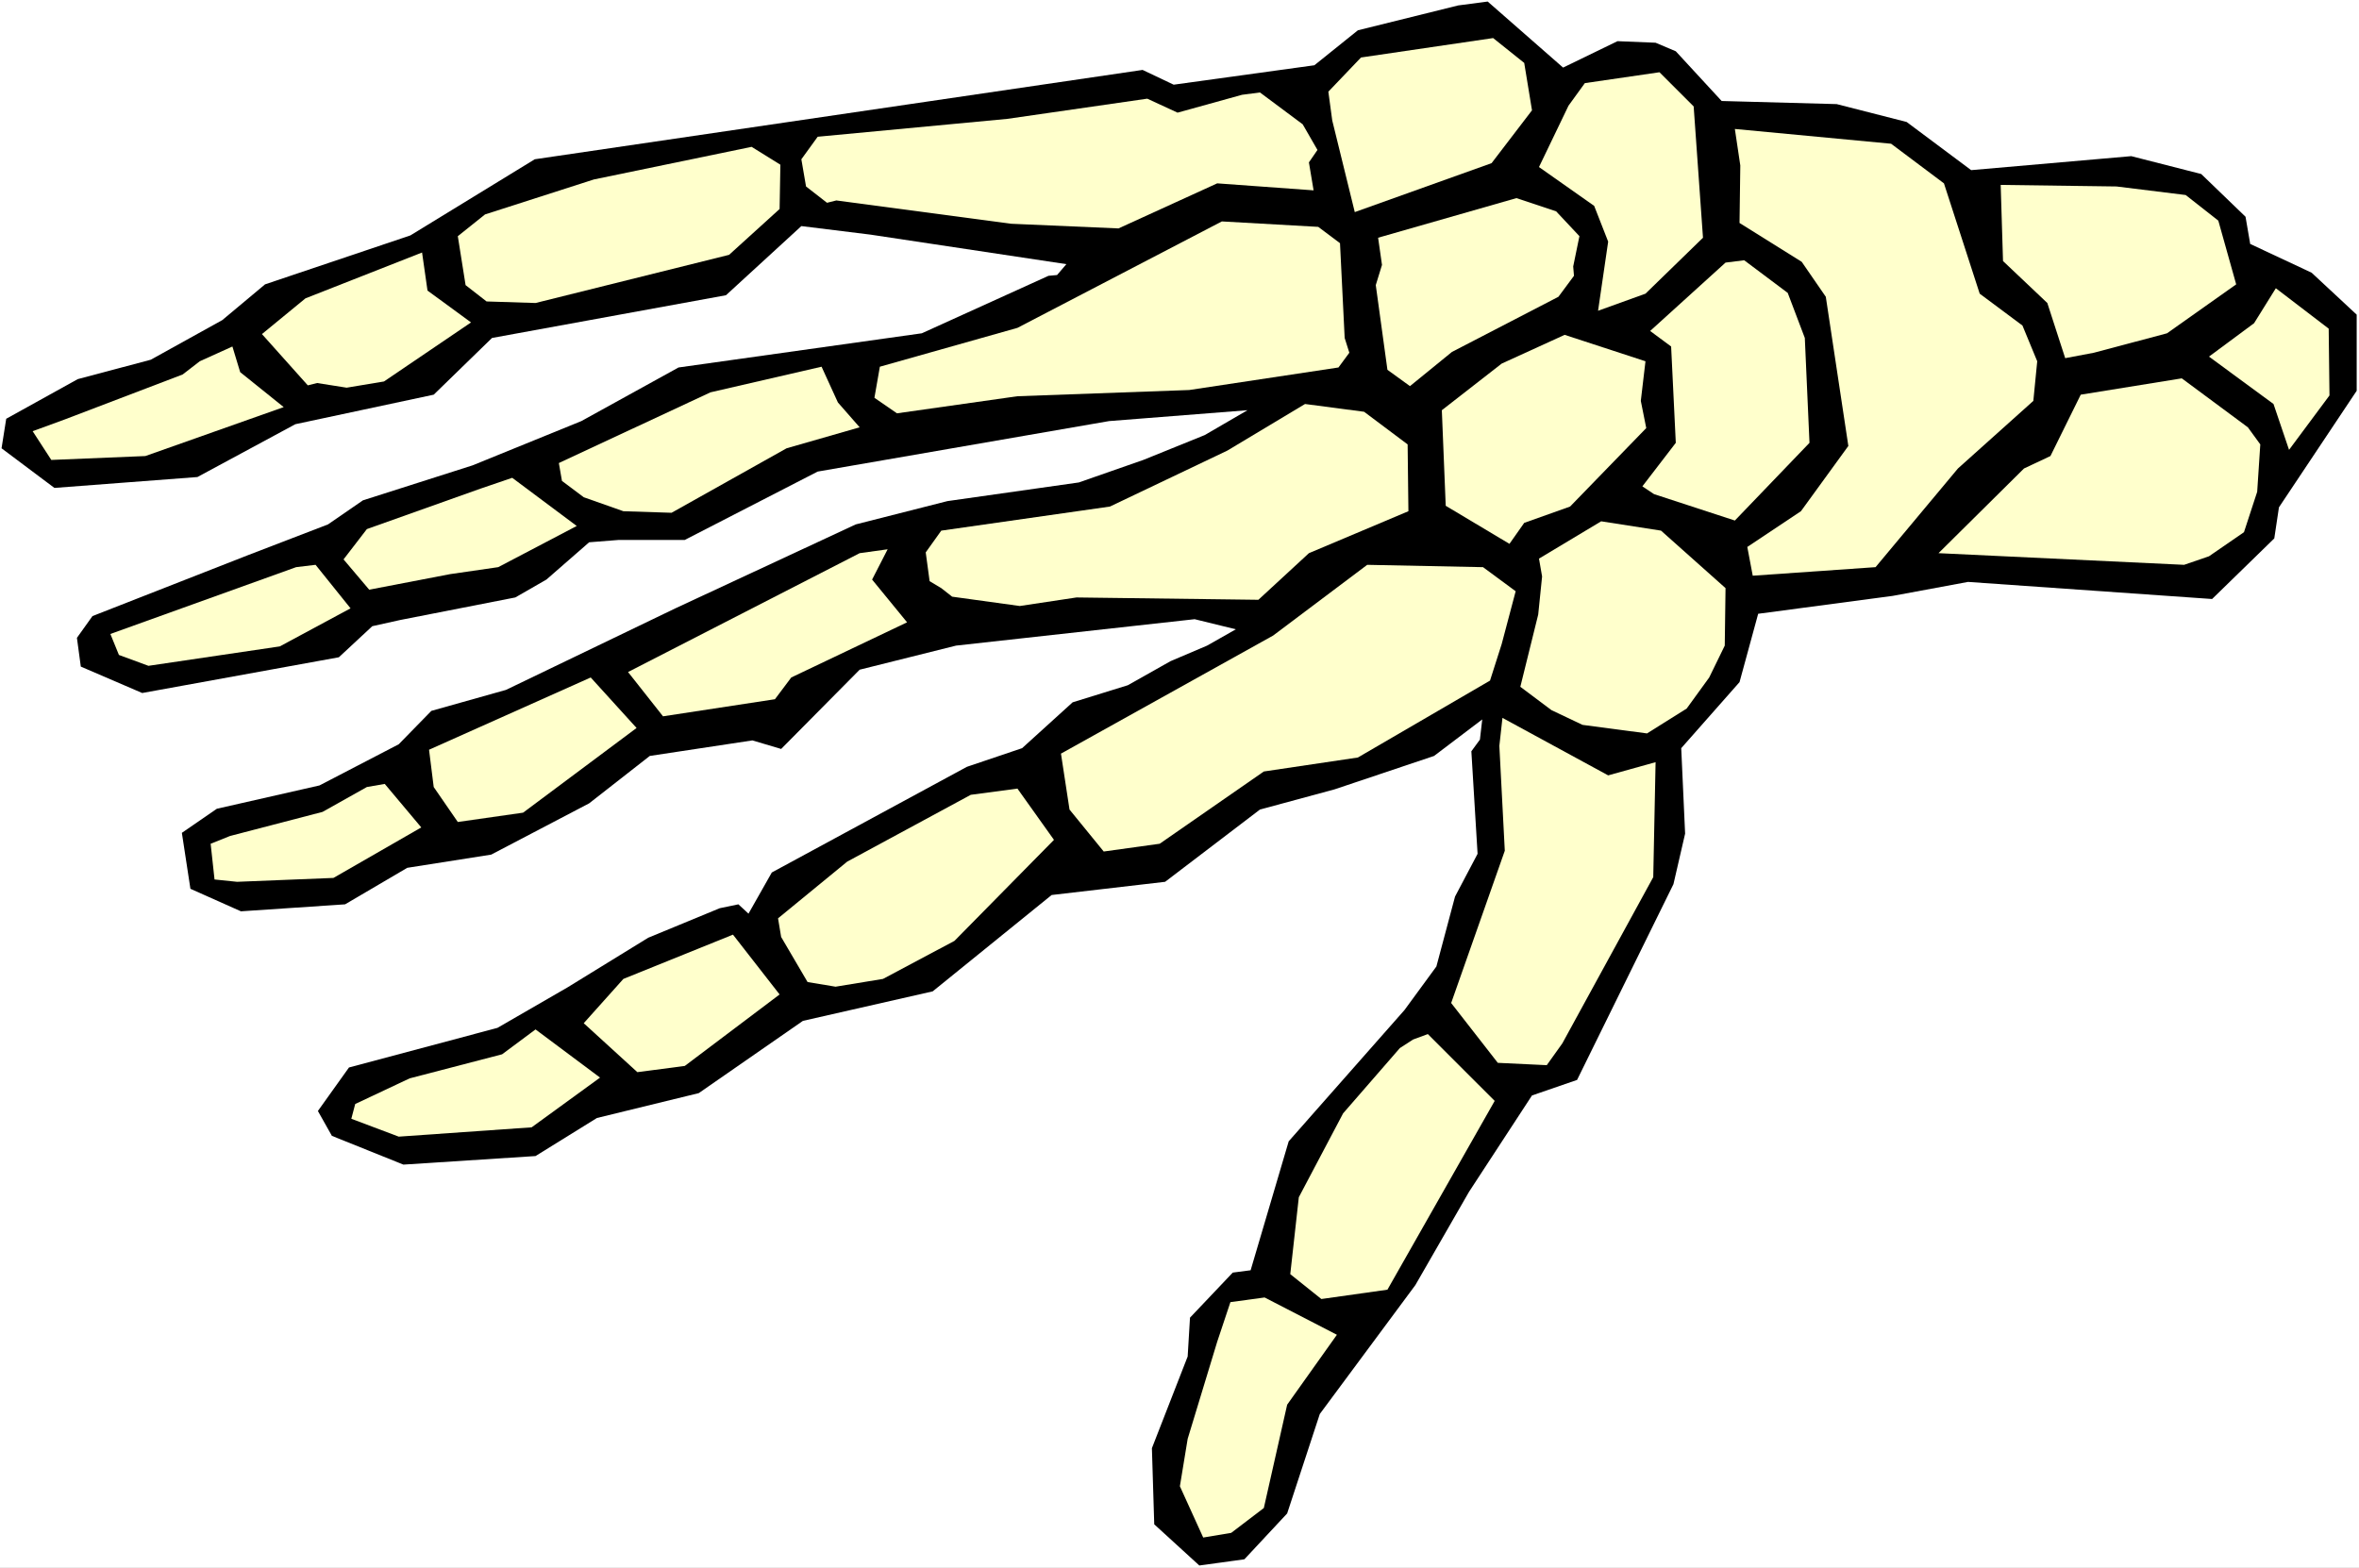
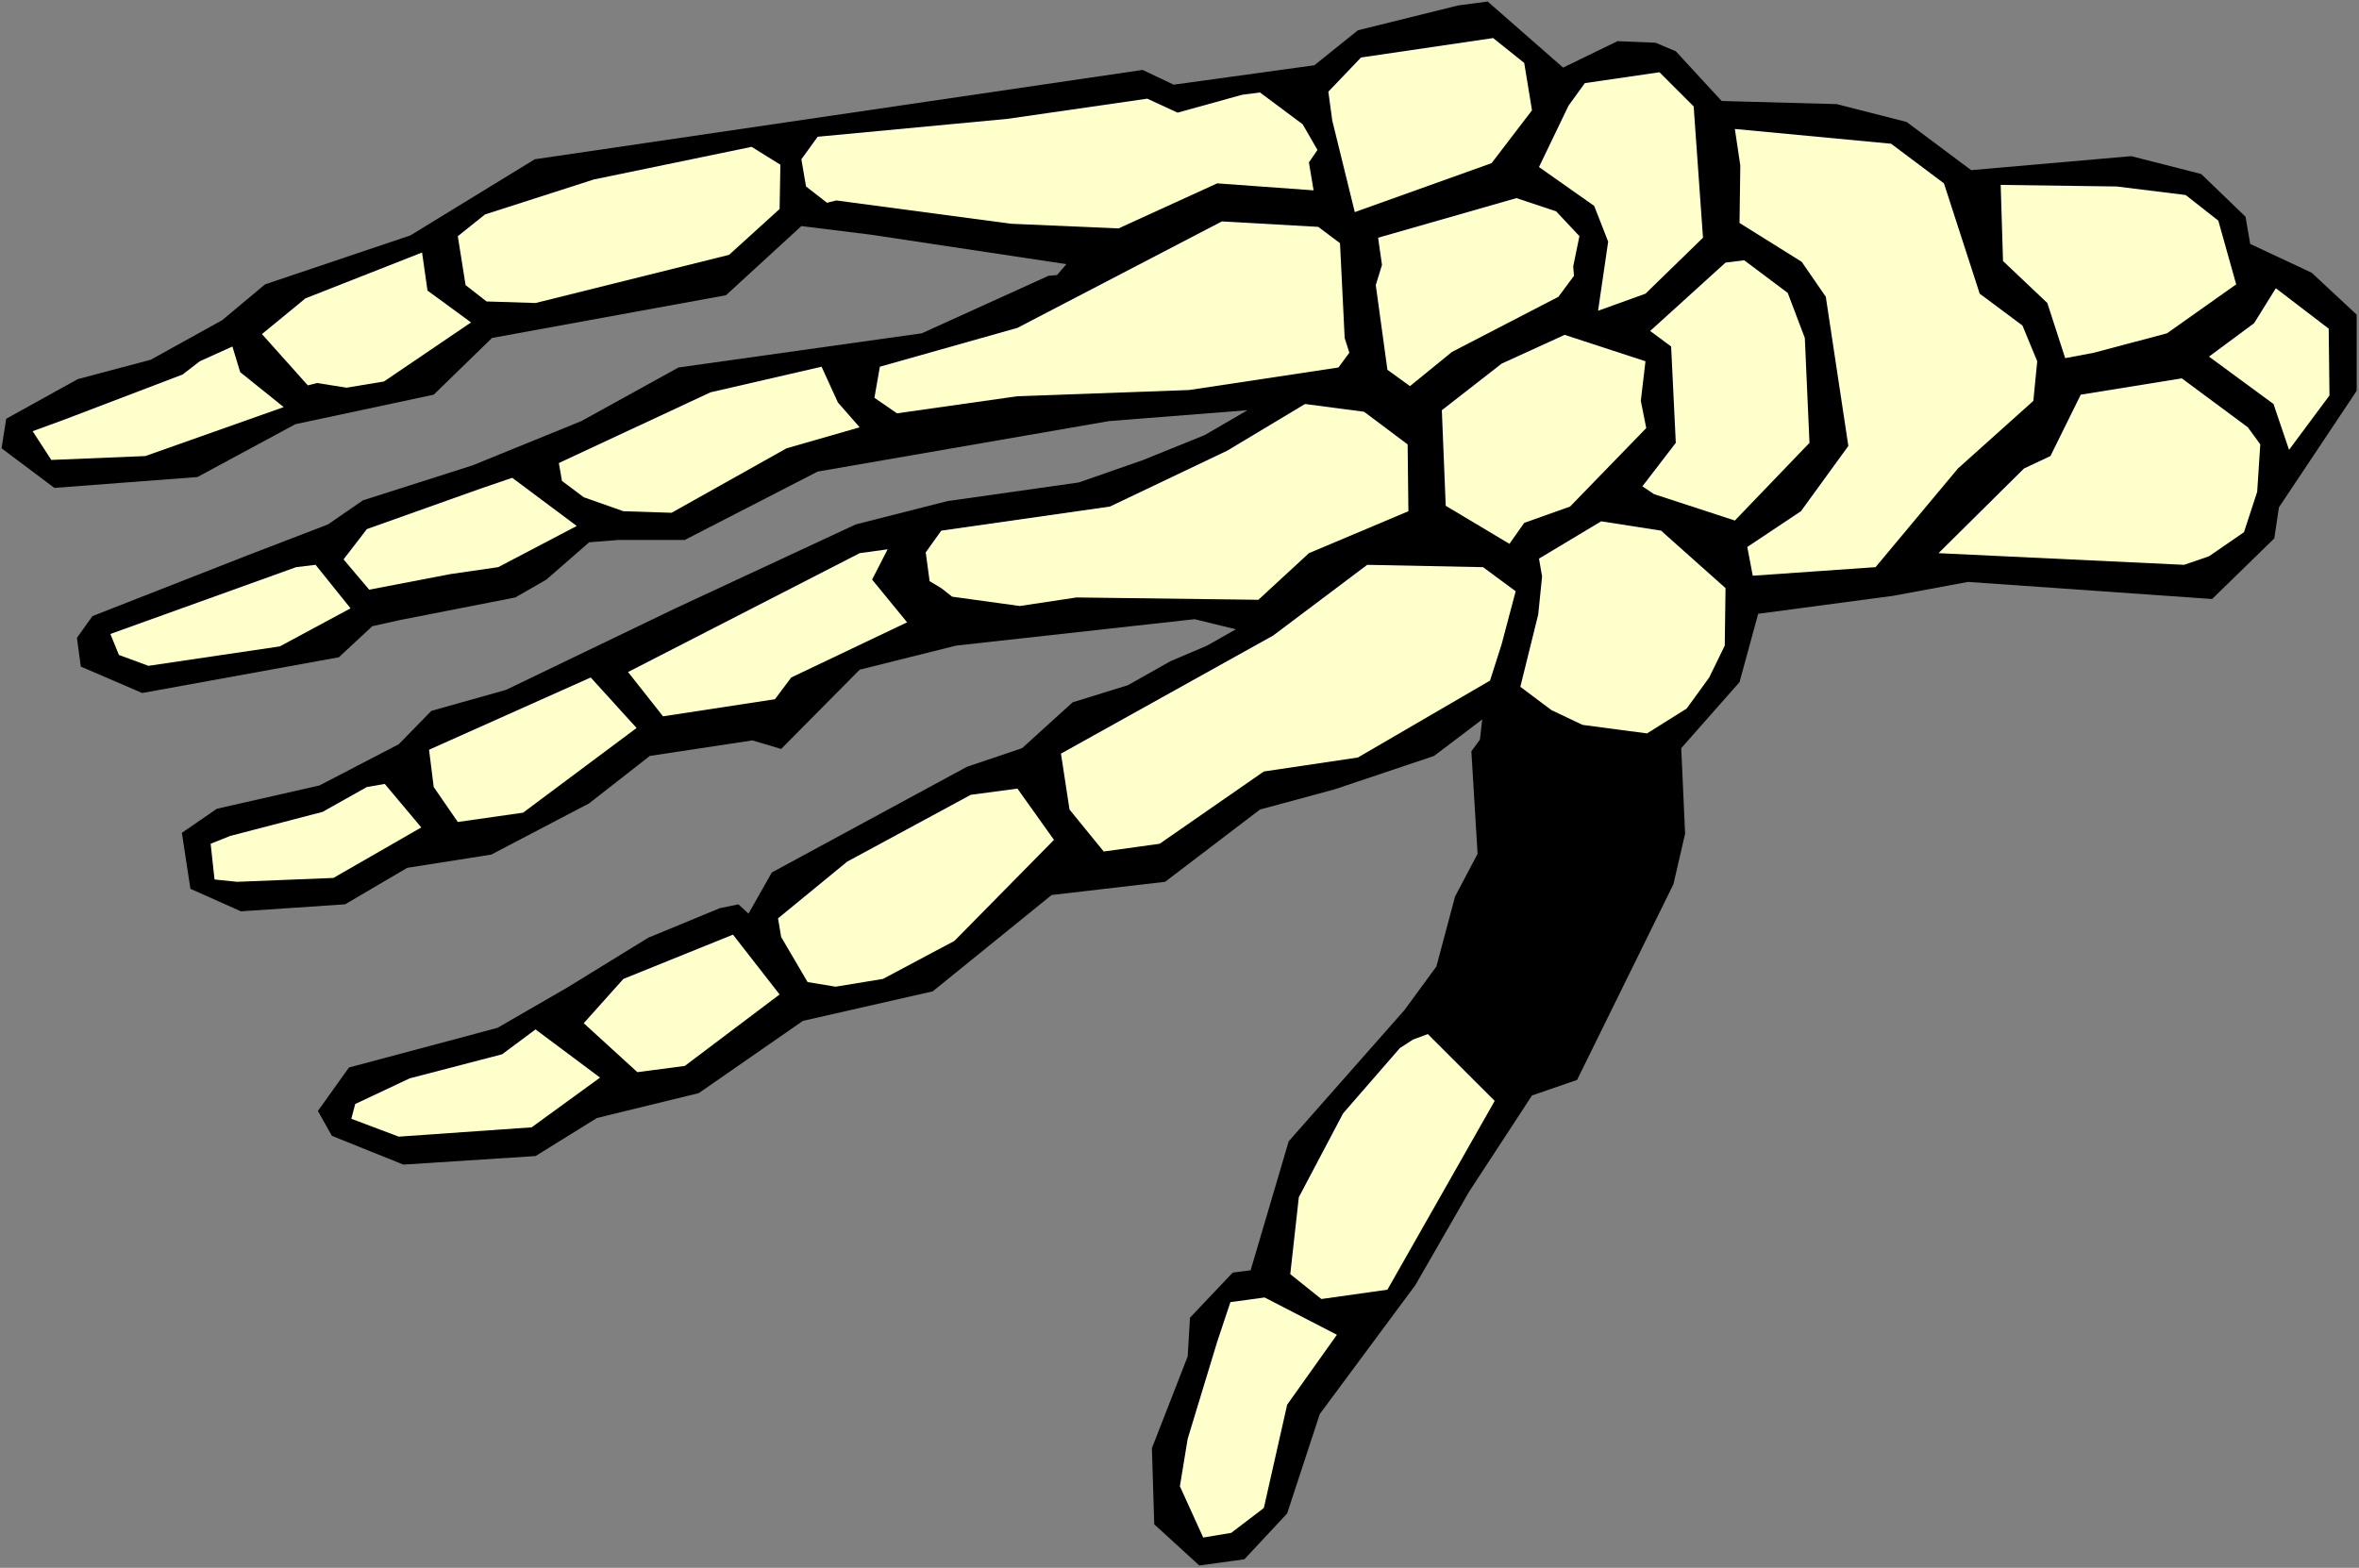
<svg xmlns="http://www.w3.org/2000/svg" xmlns:ns1="http://sodipodi.sourceforge.net/DTD/sodipodi-0.dtd" xmlns:ns2="http://www.inkscape.org/namespaces/inkscape" version="1.0" width="129.766mm" height="86.259mm" id="svg31" ns1:docname="Hand 8.wmf">
  <rect width="100%" height="100%" fill="#808080" stroke="none" />
  <ns1:namedview id="namedview31" pagecolor="#ffffff" bordercolor="#000000" borderopacity="0.25" ns2:showpageshadow="2" ns2:pageopacity="0.0" ns2:pagecheckerboard="0" ns2:deskcolor="#d1d1d1" ns2:document-units="mm" />
  <defs id="defs1">
    <pattern id="WMFhbasepattern" patternUnits="userSpaceOnUse" width="6" height="6" x="0" y="0" />
  </defs>
-   <path style="fill:#ffffff;fill-opacity:1;fill-rule:evenodd;stroke:none" d="M 0,326.02 H 490.455 V 0 H 0 Z" id="path1" />
+   <path style="fill:#ffffff;fill-opacity:1;fill-rule:evenodd;stroke:none" d="M 0,326.02 V 0 H 0 Z" id="path1" />
  <path style="fill:#000000;fill-opacity:1;fill-rule:evenodd;stroke:none" d="m 473.811,105.496 -0.97,6.462 -12.928,12.601 -50.742,-3.554 -15.675,2.908 -27.957,3.716 -3.878,14.217 -12.12,13.732 0.808,17.771 -2.424,10.501 -20.038,40.712 -9.373,3.231 -13.09,20.033 -11.15,19.387 -19.877,26.818 -6.787,20.679 -8.888,9.532 -9.373,1.292 -9.373,-8.562 -0.485,-15.832 7.434,-19.064 0.485,-8.078 8.888,-9.37 3.717,-0.485 7.918,-26.818 24.078,-27.303 6.626,-9.047 3.878,-14.54 4.686,-8.886 -1.293,-21.325 1.778,-2.423 0.485,-4.2 -10.019,7.593 -20.685,6.947 -15.514,4.2 -19.715,15.025 -23.594,2.746 -24.725,20.033 -26.987,6.139 -21.654,15.025 -21.17,5.17 -12.766,7.916 -27.472,1.777 -14.867,-5.978 -2.909,-5.17 6.464,-9.047 30.866,-8.239 14.544,-8.401 16.806,-10.34 14.867,-6.139 3.878,-0.808 2.101,1.939 4.848,-8.562 40.562,-21.972 11.474,-3.877 10.504,-9.532 11.474,-3.554 8.888,-5.008 7.595,-3.231 5.979,-3.393 -8.565,-2.1 -49.611,5.493 -20.038,5.008 -16.322,16.479 -5.979,-1.777 -21.331,3.231 -12.605,9.855 -20.362,10.663 -17.453,2.746 -12.928,7.593 -21.654,1.454 -10.504,-4.685 -1.778,-11.632 7.272,-5.008 21.331,-4.847 16.483,-8.562 6.787,-6.947 15.514,-4.362 35.229,-16.963 37.491,-17.448 19.069,-4.847 27.31,-3.877 13.413,-4.685 12.766,-5.17 8.888,-5.17 -28.765,2.262 -60.6,10.501 -27.634,14.217 h -13.736 l -6.141,0.485 -8.888,7.755 -6.464,3.716 -23.917,4.685 -5.818,1.292 -6.949,6.462 -40.885,7.432 -12.766,-5.493 -0.808,-5.978 3.232,-4.524 32.158,-12.601 16.806,-6.462 7.272,-5.008 22.786,-7.27 22.624,-9.209 20.2,-11.147 50.581,-7.108 26.341,-11.955 1.778,-0.162 1.939,-2.262 L 180.992,48.79 166.609,47.013 150.934,61.391 102.293,70.277 90.173,82.07 61.408,88.21 41.046,99.195 11.312,101.457 0.323,93.218 1.293,87.079 16.16,78.839 31.35,74.8 46.218,66.561 55.106,59.129 85.325,48.951 111.181,33.119 237.552,14.54 l 6.464,3.07 29.25,-4.039 9.05,-7.27 20.846,-5.17 6.141,-0.808 15.675,13.732 11.312,-5.493 7.918,0.323 4.202,1.777 9.534,10.34 23.917,0.646 14.544,3.716 13.413,10.016 33.29,-2.908 14.544,3.716 9.211,8.886 0.97,5.654 12.766,5.978 9.373,8.724 v 15.832 z" id="path2" />
  <path style="fill:#ffffcc;fill-opacity:1;fill-rule:evenodd;stroke:none" d="m 475.911,93.541 -3.232,-9.532 -13.413,-9.855 9.373,-6.947 4.525,-7.27 10.989,8.401 0.162,13.894 z" id="path3" />
  <path style="fill:#ffffcc;fill-opacity:1;fill-rule:evenodd;stroke:none" d="m 435.35,73.346 -5.979,1.131 -3.717,-11.47 -9.211,-8.724 -0.485,-15.832 24.078,0.323 14.382,1.777 6.787,5.331 3.717,13.248 -14.382,10.178 z" id="path4" />
  <path style="fill:#ffffcc;fill-opacity:1;fill-rule:evenodd;stroke:none" d="m 466.539,110.666 -7.272,5.008 -5.171,1.777 -51.066,-2.423 17.776,-17.61 5.494,-2.585 6.302,-12.763 21.008,-3.393 13.736,10.178 2.586,3.554 -0.646,9.855 z" id="path5" />
  <path style="fill:#ffffcc;fill-opacity:1;fill-rule:evenodd;stroke:none" d="m 407.07,97.418 -17.13,20.518 -25.533,1.777 -1.131,-5.978 11.15,-7.432 9.858,-13.571 -4.686,-31.019 -5.01,-7.27 -12.928,-8.078 0.162,-11.955 -1.131,-7.593 32.482,3.07 10.989,8.239 7.434,22.941 8.888,6.624 3.07,7.432 -0.808,8.239 z" id="path6" />
  <path style="fill:#ffffcc;fill-opacity:1;fill-rule:evenodd;stroke:none" d="m 360.691,108.242 -16.806,-5.493 -2.424,-1.616 6.949,-9.047 -0.97,-20.033 -4.363,-3.231 15.675,-14.217 3.878,-0.485 9.05,6.785 3.555,9.37 0.97,21.81 z" id="path7" />
  <path style="fill:#ffffcc;fill-opacity:1;fill-rule:evenodd;stroke:none" d="m 342.107,61.068 -9.858,3.554 2.101,-14.378 -2.909,-7.432 -11.474,-8.078 6.141,-12.763 3.394,-4.685 15.514,-2.262 7.11,7.108 1.939,27.303 z" id="path8" />
  <path style="fill:#ffffcc;fill-opacity:1;fill-rule:evenodd;stroke:none" d="m 355.358,140.877 -4.686,6.462 -8.242,5.17 -13.413,-1.777 -6.464,-3.07 -6.464,-4.847 3.717,-15.025 0.808,-7.916 -0.646,-3.716 12.928,-7.755 12.443,1.939 13.413,11.955 -0.162,11.955 z" id="path9" />
  <path style="fill:#ffffcc;fill-opacity:1;fill-rule:evenodd;stroke:none" d="m 342.268,89.017 -15.837,16.317 -9.534,3.393 -3.07,4.362 -13.251,-7.916 -0.808,-19.871 12.443,-9.693 13.09,-5.978 16.806,5.493 -0.97,8.239 z" id="path10" />
  <path style="fill:#ffffcc;fill-opacity:1;fill-rule:evenodd;stroke:none" d="m 327.24,57.352 -3.232,4.362 -22.139,11.47 -8.726,7.108 -4.686,-3.393 -2.424,-17.61 1.293,-4.2 -0.808,-5.654 28.765,-8.239 8.242,2.746 4.848,5.17 -1.293,6.301 z" id="path11" />
-   <path style="fill:#ffffcc;fill-opacity:1;fill-rule:evenodd;stroke:none" d="m 324.816,216.97 -3.232,4.524 -10.181,-0.485 -9.696,-12.44 11.15,-31.665 -1.131,-21.81 0.646,-5.816 21.978,11.955 9.858,-2.746 -0.485,23.91 z" id="path12" />
  <path style="fill:#ffffcc;fill-opacity:1;fill-rule:evenodd;stroke:none" d="m 310.11,33.927 -28.442,10.178 -4.686,-19.064 -0.808,-5.978 6.787,-7.108 27.472,-4.039 6.464,5.17 1.616,9.855 z" id="path13" />
  <path style="fill:#ffffcc;fill-opacity:1;fill-rule:evenodd;stroke:none" d="m 309.787,141.523 -27.472,15.994 -19.554,2.908 -21.654,15.025 -11.635,1.616 -7.11,-8.724 -1.778,-11.632 44.117,-24.556 19.554,-14.702 24.078,0.485 6.787,5.008 -2.909,10.986 z" id="path14" />
  <path style="fill:#ffffcc;fill-opacity:1;fill-rule:evenodd;stroke:none" d="m 272.134,115.028 -10.504,9.693 -37.814,-0.485 -11.797,1.777 -14.059,-1.939 -2.262,-1.777 -2.424,-1.454 -0.808,-5.978 3.232,-4.524 35.067,-5.008 24.402,-11.632 16.16,-9.693 12.282,1.616 9.05,6.785 0.162,13.894 z" id="path15" />
  <path style="fill:#ffffcc;fill-opacity:1;fill-rule:evenodd;stroke:none" d="m 274.72,270.121 -6.464,-5.17 1.778,-15.994 9.211,-17.448 11.797,-13.571 2.747,-1.777 3.07,-1.131 13.898,13.894 -22.301,39.258 z" id="path16" />
  <path style="fill:#ffffcc;fill-opacity:1;fill-rule:evenodd;stroke:none" d="m 280.537,73.346 -2.262,3.07 -31.027,4.685 -35.714,1.292 -25.048,3.554 -4.686,-3.231 1.131,-6.462 28.603,-8.078 42.501,-22.133 20.038,1.131 4.525,3.393 0.97,19.71 z" id="path17" />
  <path style="fill:#ffffcc;fill-opacity:1;fill-rule:evenodd;stroke:none" d="m 273.104,39.581 -20.038,-1.454 -20.523,9.37 -22.301,-0.969 -36.36,-4.847 -1.939,0.485 -4.363,-3.393 -0.97,-5.654 3.394,-4.685 39.43,-3.716 29.088,-4.2 6.302,2.908 13.413,-3.716 3.717,-0.485 8.888,6.624 3.07,5.331 -1.778,2.585 z" id="path18" />
  <path style="fill:#ffffcc;fill-opacity:1;fill-rule:evenodd;stroke:none" d="m 262.761,313.58 -6.787,5.17 -5.818,0.969 -4.848,-10.663 1.616,-9.855 6.141,-20.194 2.747,-8.239 7.11,-0.969 15.029,7.755 -10.342,14.54 z" id="path19" />
  <path style="fill:#ffffcc;fill-opacity:1;fill-rule:evenodd;stroke:none" d="m 183.577,203.56 -9.858,1.616 -5.818,-0.969 -5.494,-9.37 -0.646,-3.877 14.382,-11.794 25.694,-13.894 9.696,-1.292 7.595,10.663 -20.685,21.002 z" id="path20" />
  <path style="fill:#ffffcc;fill-opacity:1;fill-rule:evenodd;stroke:none" d="m 161.115,145.4 -23.27,3.554 -7.272,-9.209 48.157,-24.718 5.818,-0.808 -3.232,6.301 7.272,8.886 -24.078,11.47 z" id="path21" />
  <path style="fill:#ffffcc;fill-opacity:1;fill-rule:evenodd;stroke:none" d="m 139.622,106.627 -10.019,-0.323 -8.242,-2.908 -4.525,-3.393 -0.646,-3.716 31.512,-14.702 23.109,-5.331 3.394,7.432 4.525,5.17 -15.19,4.362 z" id="path22" />
  <path style="fill:#ffffcc;fill-opacity:1;fill-rule:evenodd;stroke:none" d="m 111.342,63.007 -10.181,-0.323 -4.363,-3.393 -1.616,-10.178 5.656,-4.524 22.624,-7.27 32.805,-6.785 5.979,3.716 -0.162,9.209 -10.504,9.532 z" id="path23" />
  <path style="fill:#ffffcc;fill-opacity:1;fill-rule:evenodd;stroke:none" d="m 132.512,222.947 -11.15,-10.178 8.242,-9.209 22.786,-9.209 9.696,12.44 -19.715,14.863 z" id="path24" />
  <path style="fill:#ffffcc;fill-opacity:1;fill-rule:evenodd;stroke:none" d="m 95.182,170.926 -5.01,-7.27 -0.97,-7.755 33.613,-15.025 9.534,10.501 -23.594,17.61 z" id="path25" />
  <path style="fill:#ffffcc;fill-opacity:1;fill-rule:evenodd;stroke:none" d="m 93.566,119.39 -16.806,3.231 -5.333,-6.301 4.848,-6.301 23.594,-8.401 6.626,-2.262 13.413,10.016 -16.322,8.562 z" id="path26" />
  <path style="fill:#ffffcc;fill-opacity:1;fill-rule:evenodd;stroke:none" d="m 82.901,236.356 -9.858,-3.716 0.808,-3.07 11.312,-5.331 19.23,-5.008 6.949,-5.17 13.413,10.016 -14.221,10.34 z" id="path27" />
  <path style="fill:#ffffcc;fill-opacity:1;fill-rule:evenodd;stroke:none" d="m 72.074,80.616 -6.141,-0.969 -1.939,0.485 -9.534,-10.663 9.05,-7.432 24.24,-9.532 1.131,7.916 9.05,6.624 -18.099,12.278 z" id="path28" />
  <path style="fill:#ffffcc;fill-opacity:1;fill-rule:evenodd;stroke:none" d="m 49.288,183.366 -4.686,-0.485 -0.808,-7.432 4.04,-1.616 19.23,-5.008 9.211,-5.17 3.717,-0.646 7.595,9.047 -18.261,10.501 z" id="path29" />
  <path style="fill:#ffffcc;fill-opacity:1;fill-rule:evenodd;stroke:none" d="m 30.866,138.453 -6.141,-2.262 -1.778,-4.362 38.622,-13.894 4.04,-0.485 7.272,9.047 -14.706,7.916 z" id="path30" />
  <path style="fill:#ffffcc;fill-opacity:1;fill-rule:evenodd;stroke:none" d="m 10.666,95.641 -3.878,-5.978 6.626,-2.423 24.563,-9.37 3.555,-2.746 6.787,-3.07 1.616,5.331 9.05,7.27 -28.765,10.178 z" id="path31" />
</svg>